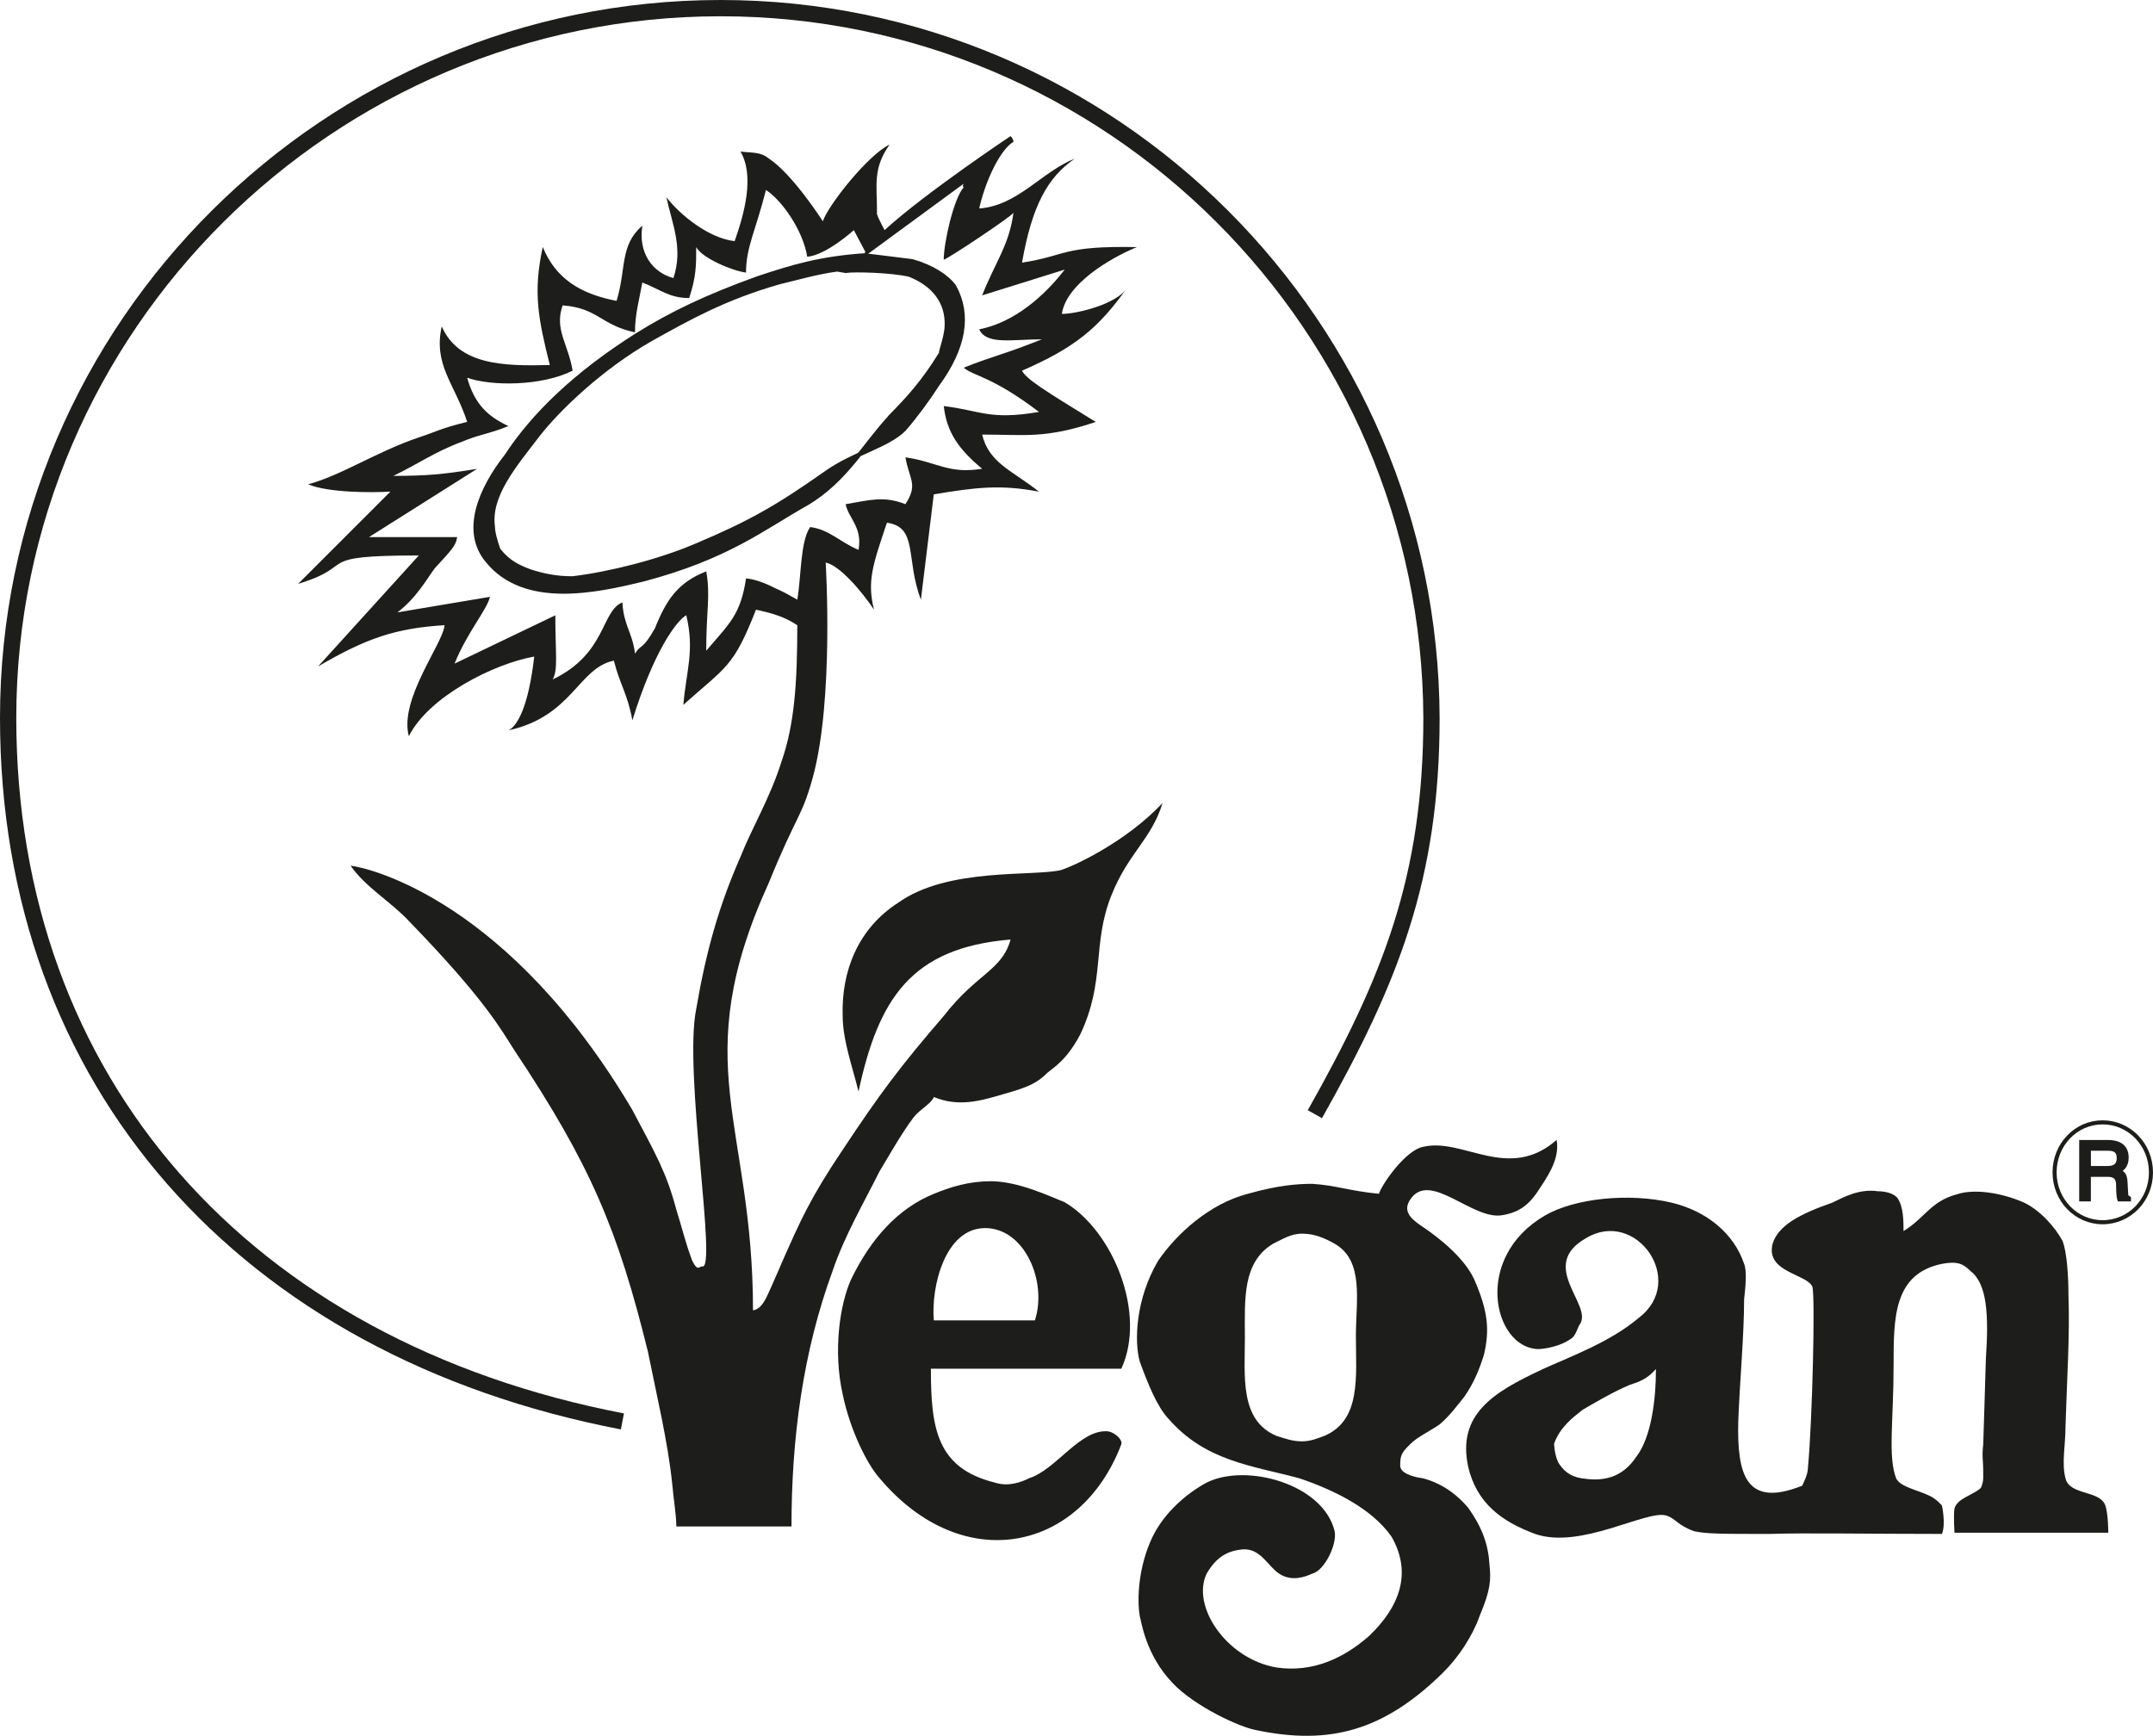
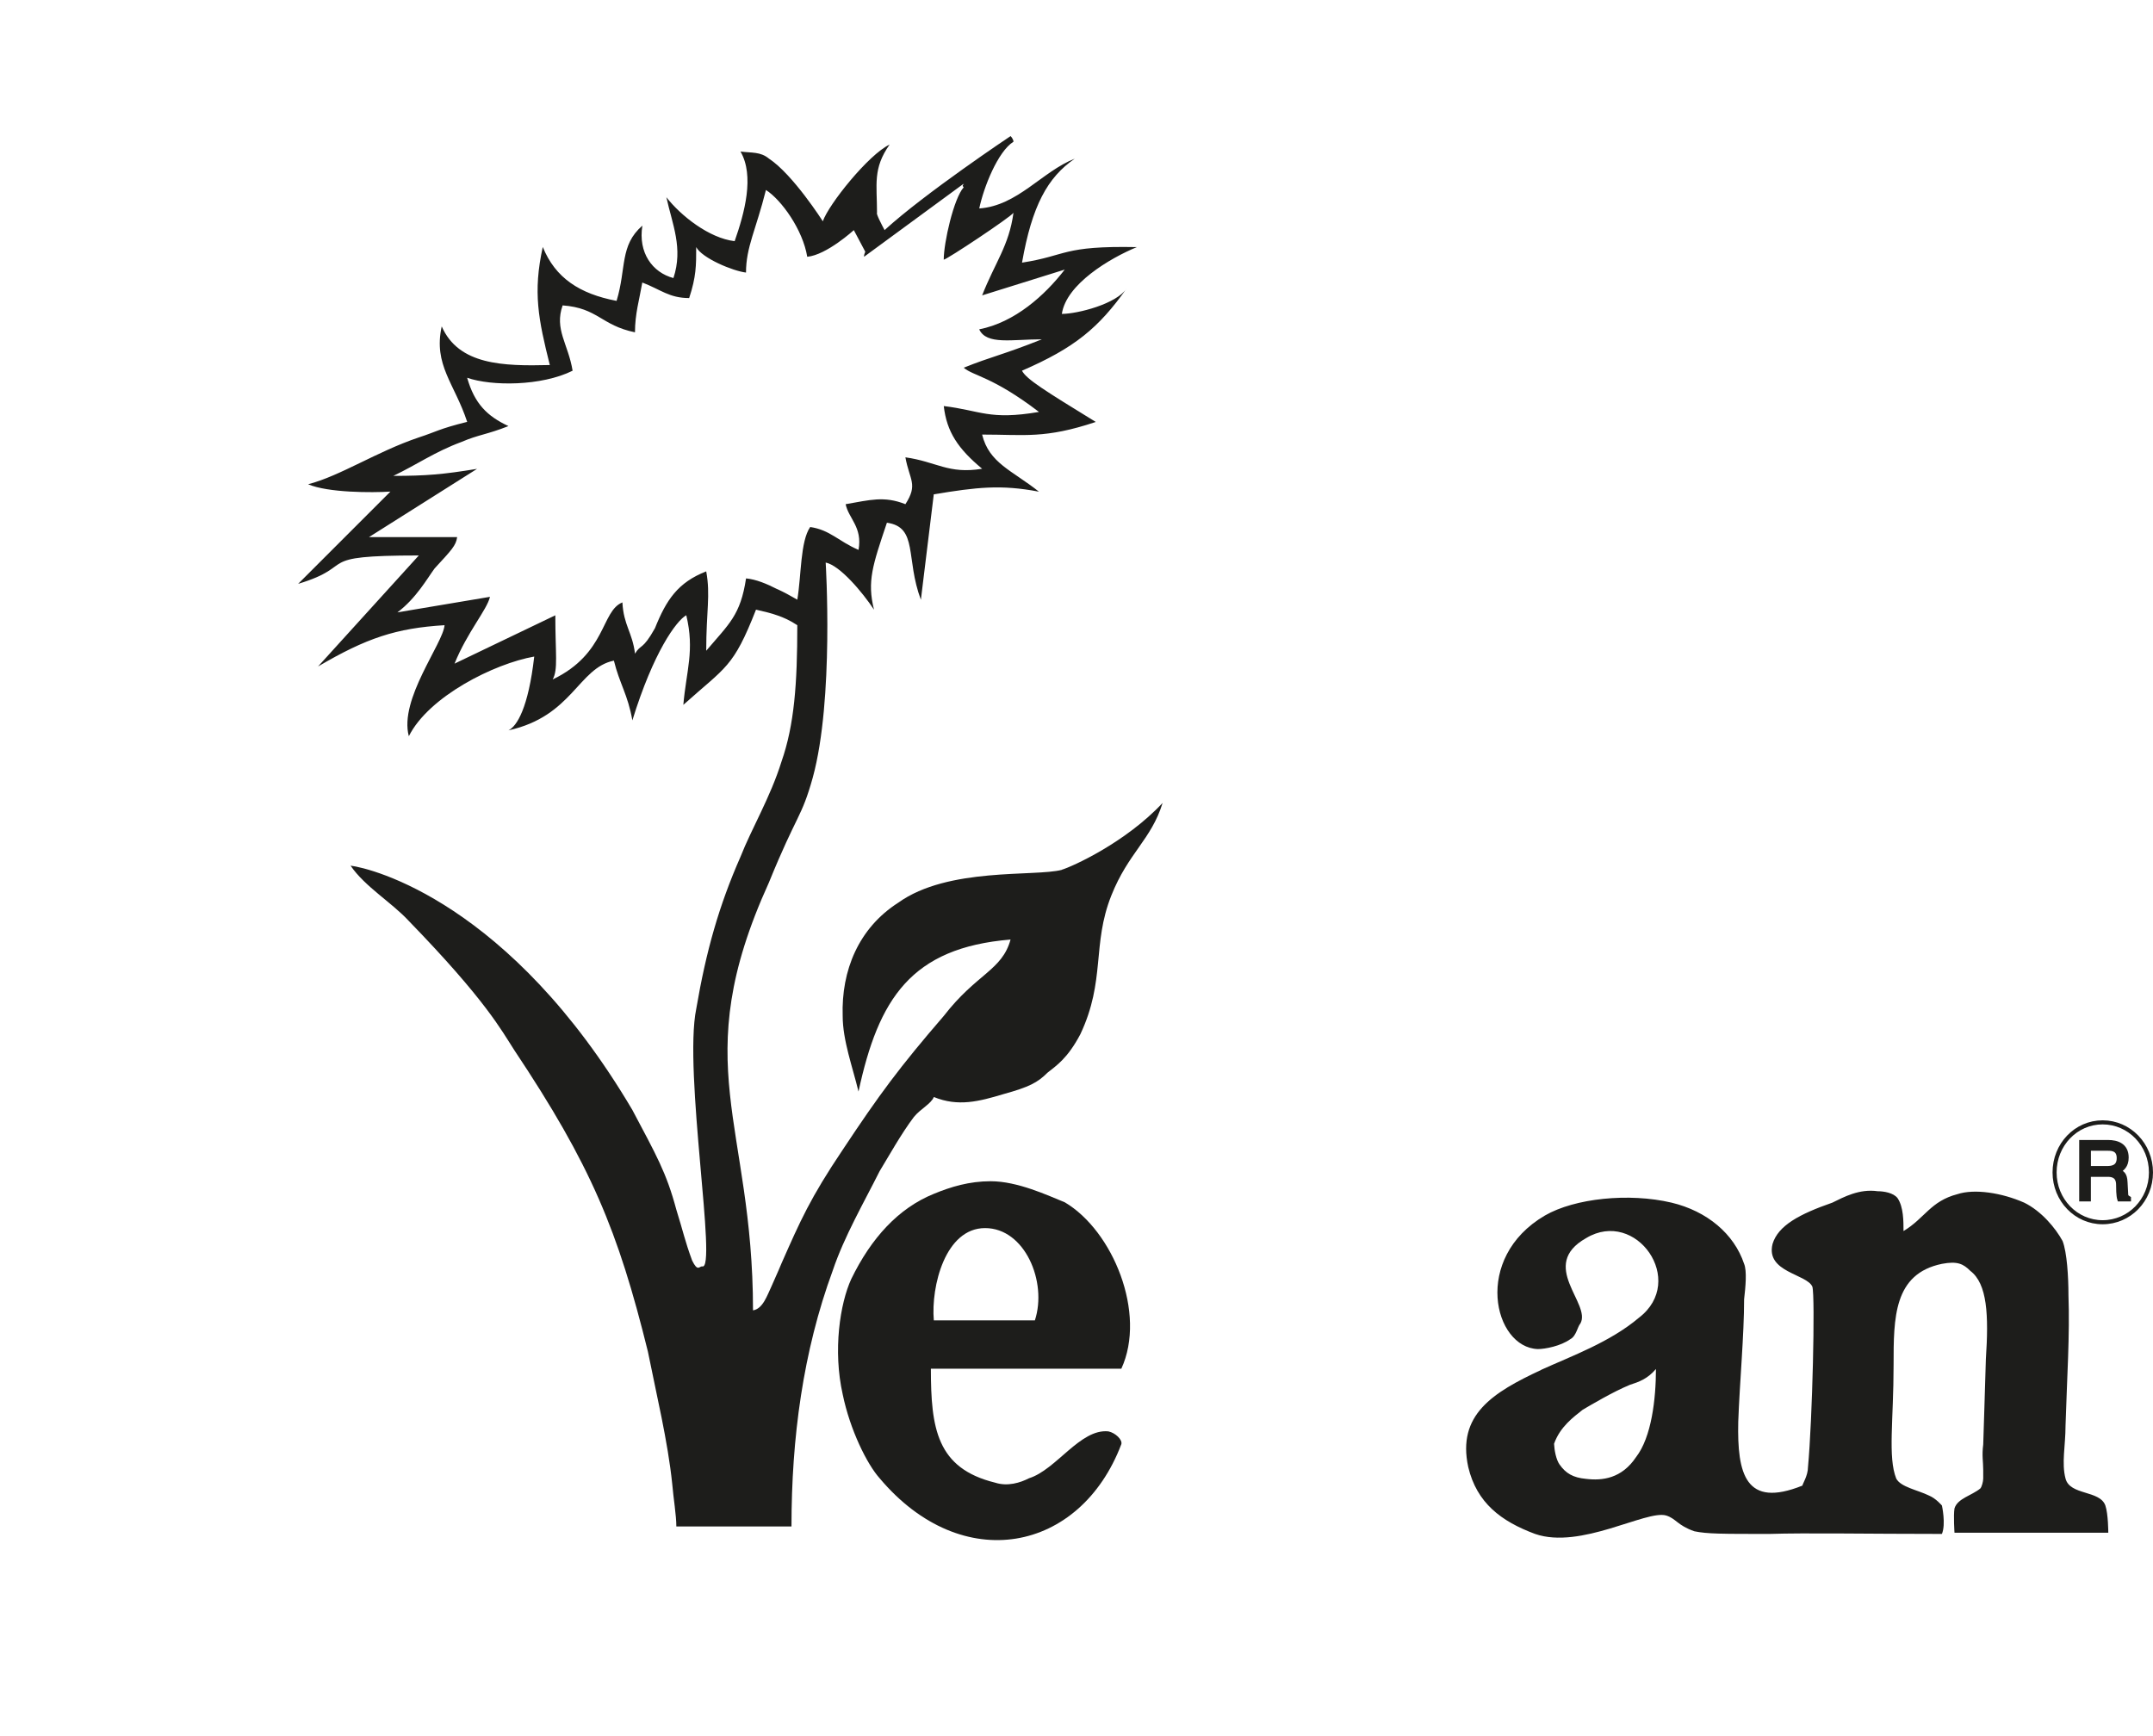
<svg xmlns="http://www.w3.org/2000/svg" id="Ebene_2" viewBox="0 0 529.18 426.68">
  <defs>
    <style>.cls-1,.cls-2{stroke-width:1px;}.cls-1,.cls-2,.cls-3{stroke:#1d1d1b;stroke-miterlimit:10;}.cls-1,.cls-2,.cls-3,.cls-4{fill-rule:evenodd;}.cls-1,.cls-4{fill:#1d1d1b;}.cls-2,.cls-3{fill:none;}.cls-3{stroke-width:4px;}</style>
  </defs>
  <g id="Layer_1">
    <g>
      <path class="cls-1" d="m522.56,293.1l-.14-2.52c-.07-2.02-.86-2.38-1.66-2.66.86-.58,1.94-1.3,1.94-3.38,0-3.02-2.3-3.82-4.61-3.82h-6.55v14.11h1.87v-6.05h4.68c2.23,0,2.52,1.37,2.52,2.52,0,.5,0,2.66.29,3.53h2.37v-.29c-.65-.36-.72-.65-.72-1.44Zm-4.68-5.98h-4.46v-4.75h4.75c1.01,0,2.59.14,2.59,2.3s-1.51,2.45-2.88,2.45Z" />
      <path class="cls-4" d="m378.78,336.73c7.63-3.46,16.99-6.84,24.05-12.82,11.88-9.07-.72-26.93-12.96-19.58-11.88,6.7,1.37,16.13-1.44,21.02-.65.65-1.01,3.1-2.45,3.82-2.38,1.73-6.26,2.45-7.99,2.45-10.87-.36-16.13-22.39,1.73-32.83,7.34-4.25,20.66-5.62,31.1-3.17,8.78,2.09,15.41,7.7,17.86,15.05.72,1.73.36,5.62,0,8.71,0,8.78-1.08,20.3-1.44,30.1-.29,12.89,1.8,21.31,15.77,15.7,0-.36,1.37-2.45,1.37-4.54,1.08-11.52,1.8-41.9,1.08-44.35-1.37-3.17-11.52-3.53-9.79-10.51,1.37-4.54,6.62-7.34,14.69-10.15,2.81-1.37,6.62-3.46,11.16-2.81,1.44,0,3.89.36,4.9,1.73,1.44,2.16,1.44,5.62,1.44,8.06,5.26-3.17,6.62-7.34,13.25-9.07,4.18-1.37,10.87-.36,16.42,2.09,4.25,2.09,7.7,6.26,9.43,9.43,1.08,2.81,1.44,8.78,1.44,13.32.36,9.79-.36,20.23-.72,32.11,0,4.9-1.01,9.14,0,12.96,1.08,4.18,8.42,2.81,9.79,6.62.72,2.09.72,6.7.72,6.7h-37.8s-.29-4.25,0-5.98c.72-2.45,4.25-3.17,6.34-4.9.36-.36.72-1.73.72-2.45v-2.09c0-2.09-.36-3.53,0-6.26.29-8.06.29-10.15.65-21.02.72-10.8.36-18.5-3.82-21.67-1.73-1.73-3.17-2.45-6.98-1.73-11.88,2.45-11.88,13.25-11.88,24.84,0,13.61-1.44,22.68.65,27.94,1.08,2.09,5.26,2.81,8.06,4.18,1.73.72,3.17,2.45,3.17,2.45,0,0,1.01,4.54,0,6.98-17.86,0-33.55-.29-42.34,0-11.88,0-15.34,0-18.5-.65-4.18-1.44-4.54-3.17-6.98-3.89-4.9-1.37-21.02,8.42-32.18,4.54-8.35-3.1-14.33-7.63-16.42-16.42-2.81-12.89,6.05-18.36,17.93-23.9Zm4.54,23.26c1.51,2.16,3.31,3.24,6.48,3.53,4.03.5,8.79-.07,12.31-5.33,3.82-4.9,4.9-14.33,4.9-21.67-2.09,2.45-4.18,3.17-6.41,3.89-4.18,1.73-9.36,4.82-11.59,6.12-2.16,1.73-5.53,4.11-7.04,8.36.07,1.58.49,3.88,1.35,5.11Z" />
-       <path class="cls-3" d="m152.98,349.4C60.03,331.54,2,265.88,2,176.46,2,80.26,80.98,2,177.1,2s174.38,78.26,174.74,174.46c0,39.46-10.15,64.58-28.66,97.42" />
-       <path class="cls-4" d="m287.19,348.68h-.07c-2.81-3.1-4.9-8.35-6.98-13.97-1.37-4.9-1.08-15.33,4.54-24.84,4.54-6.62,12.6-13.97,22.03-16.42,7.34-2.09,12.24-2.45,15.77-2.45,5.9.36,9.07,1.73,16.42,2.45,1.37-3.46,6.98-10.8,10.8-11.52,9.79-2.45,21.02,8.71,32.9-1.73.65,3.82-1.08,7.34-3.89,11.52-2.81,4.54-5.26,6.26-9.43,6.98-7.34,1.37-17.86-11.16-22.68-3.82-1.8,2.74,0,4.54,2.45,6.26,4.82,3.17,10.8,8.06,13.25,13.25,3.53,8.06,3.82,12.6,2.45,18.58-1.08,3.46-2.45,6.98-4.9,10.44-1.73,2.16-3.53,4.61-5.98,6.7-2.45,1.73-5.54,3.1-7.27,4.9-2.16,2.09-2.45,2.81-2.45,5.26,0,1.73,2.74,2.74,5.54,3.1,4.18,1.08,8.06,3.53,11.23,7.34,3.46,4.9,4.9,9.07,5.18,13.97.36,3.53.36,5.98-2.45,12.6-1.73,4.9-5.18,10.15-9.07,13.97-14.33,14.04-27.58,17.86-45.79,14.04-4.18-.72-15.34-5.98-20.59-11.59-6.7-6.98-7.7-15.34-8.06-16.42-.72-4.18-.36-12.24,3.17-19.58,3.1-6.26,8.71-10.8,13.25-13.25,9.79-4.9,28.66.36,31.46,11.88.72,3.17-2.45,9.79-5.54,10.51-1.44.65-4.9,2.09-8.06,0-2.81-1.8-4.54-6.33-9.07-5.98-3.53.36-6.33,1.73-8.78,5.98-3.82,7.99,4.9,20.95,17.14,23.04,9.07,1.37,16.78-2.45,22.75-7.7,7.34-6.98,10.8-15.34,5.54-24.48-4.9-6.98-14.33-11.52-22.68-14.33-11.52-3.1-23.11-4.18-32.18-14.69h.07Zm18.79-20.23c0,9.79-1.37,20.59,7.7,24.48,2.09.65,3.89,1.37,6.34,1.37,2.09,0,3.82-.72,5.54-1.37,9.07-3.89,7.7-14.69,7.7-24.48,0-8.78,2.09-18.58-5.26-22.75-2.45-1.37-4.9-2.45-7.99-2.45-2.81,0-4.9,1.44-7.06,2.45-7.63,4.54-6.98,13.68-6.98,22.75Z" />
      <path class="cls-4" d="m239.17,336.44h-10.37c0,14.69,1.44,24.48,15.77,28.01,3.1,1.01,6.26,0,8.35-1.08,6.7-2.09,12.6-12.24,19.51-11.52,1.73.36,3.53,2.09,3.17,3.17-10.08,26.57-39.1,32.47-59.4,8.35-3.1-3.46-7.27-11.88-9.07-20.59-2.45-10.87-.65-22.39,2.09-28.37,4.9-10.08,11.59-17.42,20.3-20.95,4.18-1.73,8.71-3.1,13.97-3.1,6.62,0,13.97,3.46,18.22,5.18,11.81,6.98,20.16,27.29,13.9,40.9h-36.43Zm15.19-11.88c3.1-9.43-2.45-22.68-12.24-22.68s-13.32,14.33-12.6,22.68h24.84Z" />
-       <path class="cls-1" d="m218.79,102.51c-6.55,7.06-10.8,15.34-20.23,21.1-11.16,6.26-19.58,13.32-40.54,18.86-11.59,2.81-29.02,6.62-38.16-4.54-6.26-7.34-1.73-17.78,4.61-25.85,6.62-10.15,17.14-20.3,32.11-29.74,8.42-5.26,17.14-9.43,29.74-13.97,8.42-2.81,15.41-4.9,26.21-5.62l11.66,1.44c4.9,1.37,8.64,3.82,10.37,6.26,3.82,6.98,2.45,15.05-4.18,24.12-2.52,3.89-5.4,7.78-8.14,10.94-4.03,4.1-12.46,5.9-19.3,10.8-11.88,8.35-18.5,12.17-31.82,17.78-9.07,3.89-21.31,6.98-30.38,8.06-4.25,0-7.34-.72-10.51-1.73-2.81-1.08-5.26-2.16-7.7-5.26-.65-1.8-1.37-4.25-1.37-5.62-1.08-7.7,5.26-15.05,11.16-22.75,4.9-6.26,15.41-16.42,27.65-23.4,9.43-5.26,18.14-10.15,31.46-13.97,4.54-1.08,9.07-2.45,14.33-3.17l2.09.36c2.09-.36,11.52-.07,15.7.94,5.83,2.3,9.29,6.55,9.14,12.38,0,2.45-1.44,6.26-1.44,6.98-4.25,6.91-7.85,10.87-12.46,15.55Z" />
      <path class="cls-2" d="m504.99,288.2c0-6.84,5.25-12.31,11.81-12.31s11.88,5.47,11.88,12.31-5.33,12.24-11.88,12.24-11.81-5.47-11.81-12.24" />
    </g>
    <path class="cls-4" d="m260.98,213.82c-6.62,1.73-27.94-.72-40.18,8.06-9.79,6.26-14.04,16.7-13.68,27.86,0,5.98,2.45,12.6,3.89,18.58,4.9-22.75,12.89-35.35,37.37-37.37-2.09,7.63-8.35,8.35-16.42,18.79-10.87,12.6-15.77,19.22-24.84,32.9-7.99,11.88-10.44,17.5-15.05,27.94,0,0-1.01,2.45-2.45,5.62-1.01,2.09-2.09,5.54-4.54,5.9,0-46.15-16.42-60.48,3.89-105.12,6.98-17.14,7.99-15.77,10.8-25.85,5.26-19.22,3.17-52.85,3.17-52.85,3.53.72,9.07,7.34,11.88,11.59-1.73-6.98-.36-10.87,3.17-21.38,7.7,1.08,4.54,8.78,8.35,18.94l3.17-25.92c10.51-1.73,16.42-2.45,25.85-.65-6.62-5.26-12.24-6.98-13.97-14.04,10.51,0,15.41,1.08,27.94-3.1-12.53-7.7-17.06-10.51-18.14-12.6,12.96-5.62,18.86-10.51,25.78-20.3-2.45,3.89-12.17,6.34-15.98,6.34,1.08-7.34,11.81-13.68,18.43-16.42-18.43-.36-17.06,2.09-28.22,3.82,2.45-13.97,6.26-20.95,12.96-25.56-8.06,3.17-14.04,11.59-23.47,12.24,1.08-5.18,4.54-13.97,8.42-16.42,0-.36-.36-1.01-.72-1.37,0,0-21.06,14.04-30.97,23.11,0,.01.01.02.02.04h-.05s.02-.03.03-.04c-.77-1.44-2.12-4.04-1.86-4.25,0-6.98-1.08-10.87,3.1-16.78-5.18,2.45-14.98,14.69-16.42,18.86,0,0-7.34-11.52-13.25-15.41-2.09-1.73-4.25-1.37-6.98-1.73,3.46,5.98,1.01,15.05-1.44,22.03-6.26-.72-13.25-6.26-16.78-10.8,1.44,6.62,4.18,12.53,1.73,19.87-5.18-1.37-8.71-6.26-7.63-12.89-5.62,4.9-3.89,10.44-6.34,18.5-9.07-1.73-15.05-5.62-18.14-13.25-2.45,11.16-1.08,17.78,1.73,29.02-11.52.29-22.39,0-26.57-9.5-2.09,9.5,3.17,14.04,6.26,23.47-6.98,1.73-7.63,2.45-11.88,3.82-10.44,3.53-19.22,9.43-27.22,11.52,4.9,2.09,15.7,2.09,20.23,1.8l-22.68,22.68c14.98-4.54,3.1-6.98,29.66-6.98l-24.77,27.29c11.88-6.98,19.22-9.43,31.1-10.15-.36,4.54-11.23,18.22-8.78,27.29,4.9-9.79,21.02-17.86,30.82-19.58-1.44,12.6-4.25,17.14-6.34,18.14,15.77-3.46,17.14-15.34,25.92-17.14,1.37,5.62,3.46,8.42,4.54,14.69,5.18-16.78,10.8-24.48,13.25-25.85,2.09,8.71,0,13.61-.72,22.03,10.51-9.43,12.24-9.07,17.86-23.4,2.16.5,3.74.86,5.33,1.44,1.44.5,2.95,1.15,4.82,2.38,0,14.33-.72,24.48-3.89,33.55-2.74,8.78-7.34,16.42-10.08,23.4-5.26,11.95-8.42,23.04-10.87,37.37-3.17,15.41,5.26,64.66,1.44,63.29-.72,0-1.08,1.37-2.45-1.44-1.8-4.9-2.16-6.98-3.89-12.53-2.45-9.14-4.9-13.32-10.8-24.48-30.1-50.98-64.01-59.4-69.26-60.05,3.53,5.18,10.15,9.07,14.33,13.61,18.94,19.51,22.75,26.86,25.92,31.75,18.86,28.3,25.49,44.35,32.83,74.09,2.09,10.51,4.9,22.03,5.98,32.54.29,3.46,1.01,7.7,1.01,10.44h28.3c0-21.67,2.81-42.98,10.15-62.93,2.81-8.35,7.7-16.78,11.52-24.41,2.16-3.53,5.26-9.14,8.42-13.32,1.73-2.09,4.18-3.17,4.9-4.9,5.98,2.45,11.16,1.08,17.14-.72,6.26-1.73,8.35-2.81,10.8-5.26,2.16-1.73,4.9-3.46,8.06-9.43,6.26-13.25,2.81-22.03,7.63-34.13,4.18-10.51,9.79-13.68,12.6-22.75-9.14,9.79-22.32,15.7-24.77,16.42Zm-69.91-68.98c-2.66-1.37-5.33-2.45-7.7-2.66-1.37,9.07-4.18,11.16-9.79,17.78,0-9.79,1.08-13.61,0-19.51-6.98,2.74-9.79,6.98-12.6,13.97-3.1,5.54-3.46,3.82-4.9,6.26-.65-5.26-2.81-6.98-3.1-12.6-5.26,2.09-3.89,12.6-17.14,18.94,1.37-2.45.65-6.34.65-15.77l-24.77,11.88c3.1-7.7,7.99-13.25,8.71-16.42l-22.75,3.82c4.61-3.46,7.34-8.35,9.14-10.8,4.18-4.54,5.26-5.62,5.54-7.7h-21.67l26.57-16.78c-8.35,1.37-12.53,1.73-20.59,1.73,5.9-2.81,10.15-5.9,16.78-8.35,4.18-1.8,6.26-1.8,11.52-3.89-5.26-2.45-8.35-5.54-10.15-11.88,5.98,2.09,18.22,2.09,25.92-1.73-1.08-6.62-4.54-10.15-2.45-16.06,8.71.65,9.43,4.9,17.78,6.62,0-4.54,1.08-8.06,1.8-12.24,4.54,1.73,6.62,3.82,11.52,3.82,1.73-5.26,1.73-7.99,1.73-12.53,1.44,2.74,9.07,5.9,12.24,6.26,0-6.26,2.45-10.51,4.9-20.3,3.82,2.45,9.07,9.79,10.15,16.42,4.75-.43,11.45-6.55,11.45-6.55l2.79,5.26v.15c-.21.44-.31.82-.27,1.14l24.34-17.86c.65,0-.58.07.14.79-2.45,2.74-4.9,13.61-4.9,17.78.72,0,16.42-10.44,17.14-11.52-1.08,8.06-4.54,12.24-7.7,20.3l20.3-6.34c-4.9,6.34-12.24,12.96-21.02,14.69,1.8,3.89,8.06,2.45,15.41,2.45-9.79,3.89-12.24,4.18-19.22,6.98,2.45,2.09,6.98,2.09,18.5,10.87-12.24,2.09-14.33-.36-23.4-1.44.72,6.34,3.53,10.51,9.43,15.41-8.35,1.37-11.16-1.73-18.86-2.81,1.01,5.62,3.17,6.62,0,11.52-5.26-2.09-8.78-1.01-14.69,0,.72,3.53,4.18,5.62,3.17,11.23-4.9-2.09-6.98-4.9-11.88-5.62-2.45,3.53-2.16,11.88-3.17,17.86-1.51-.86-3.17-1.8-4.9-2.59Z" />
  </g>
</svg>